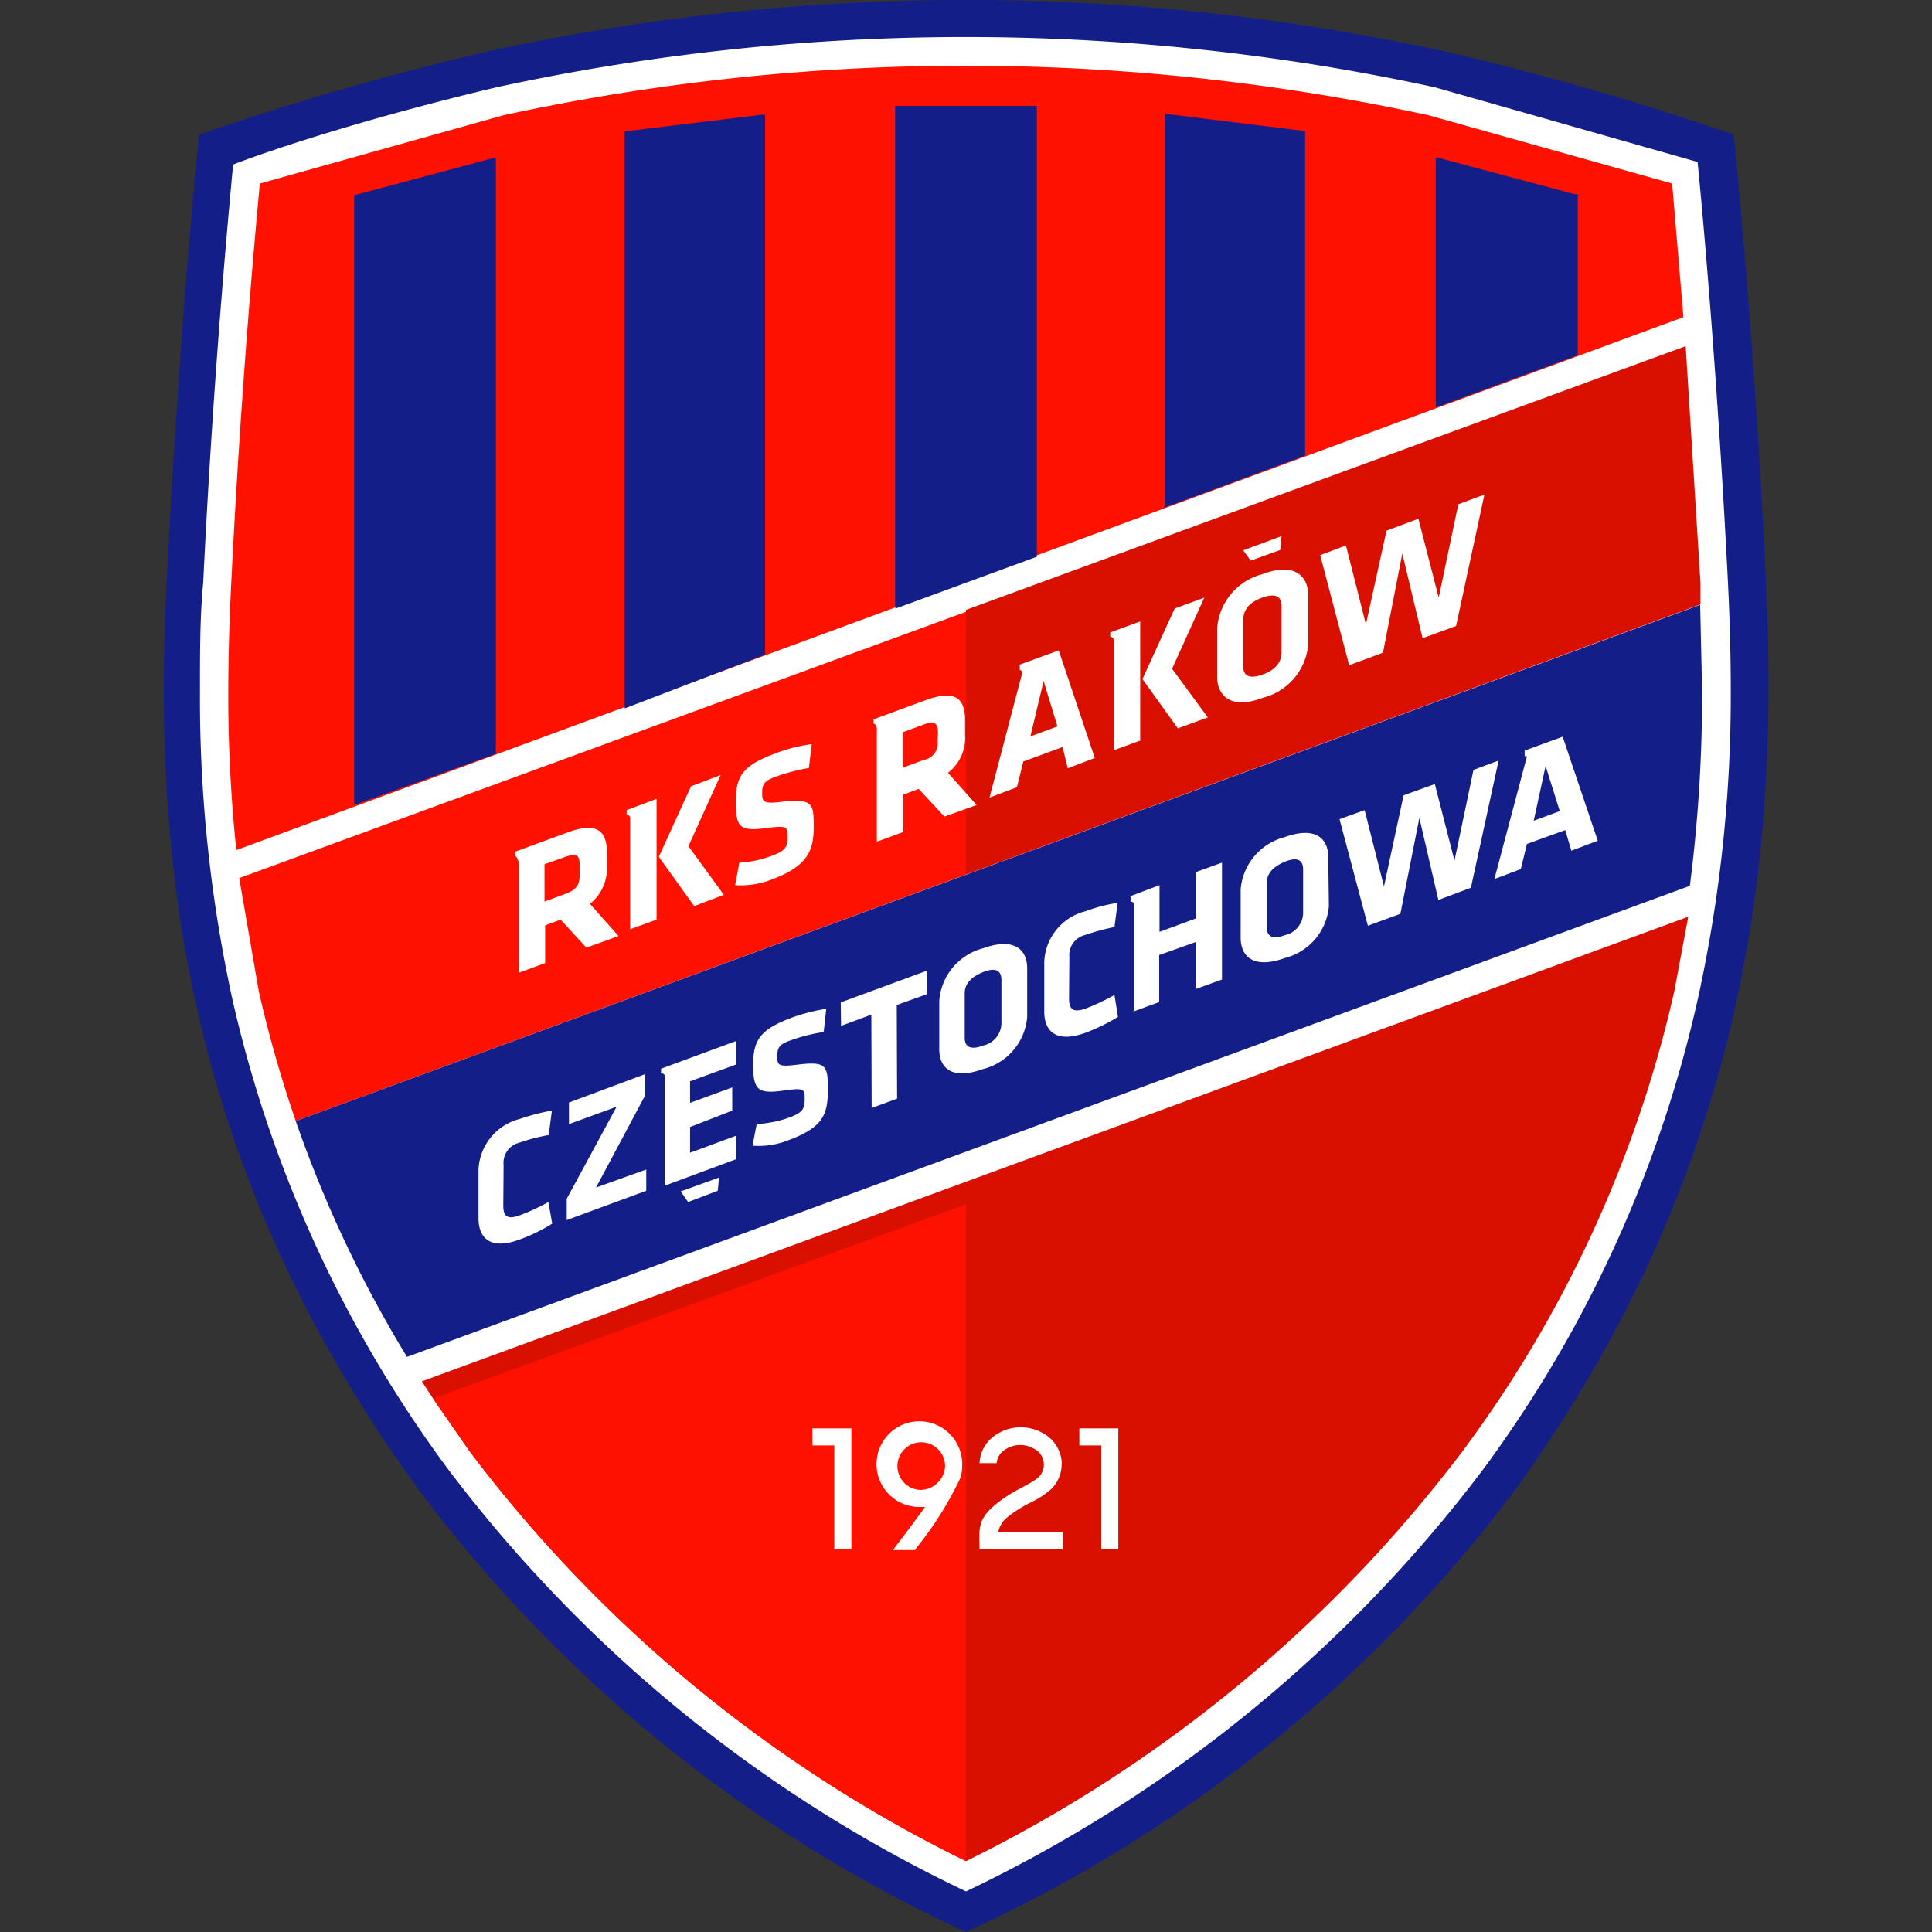
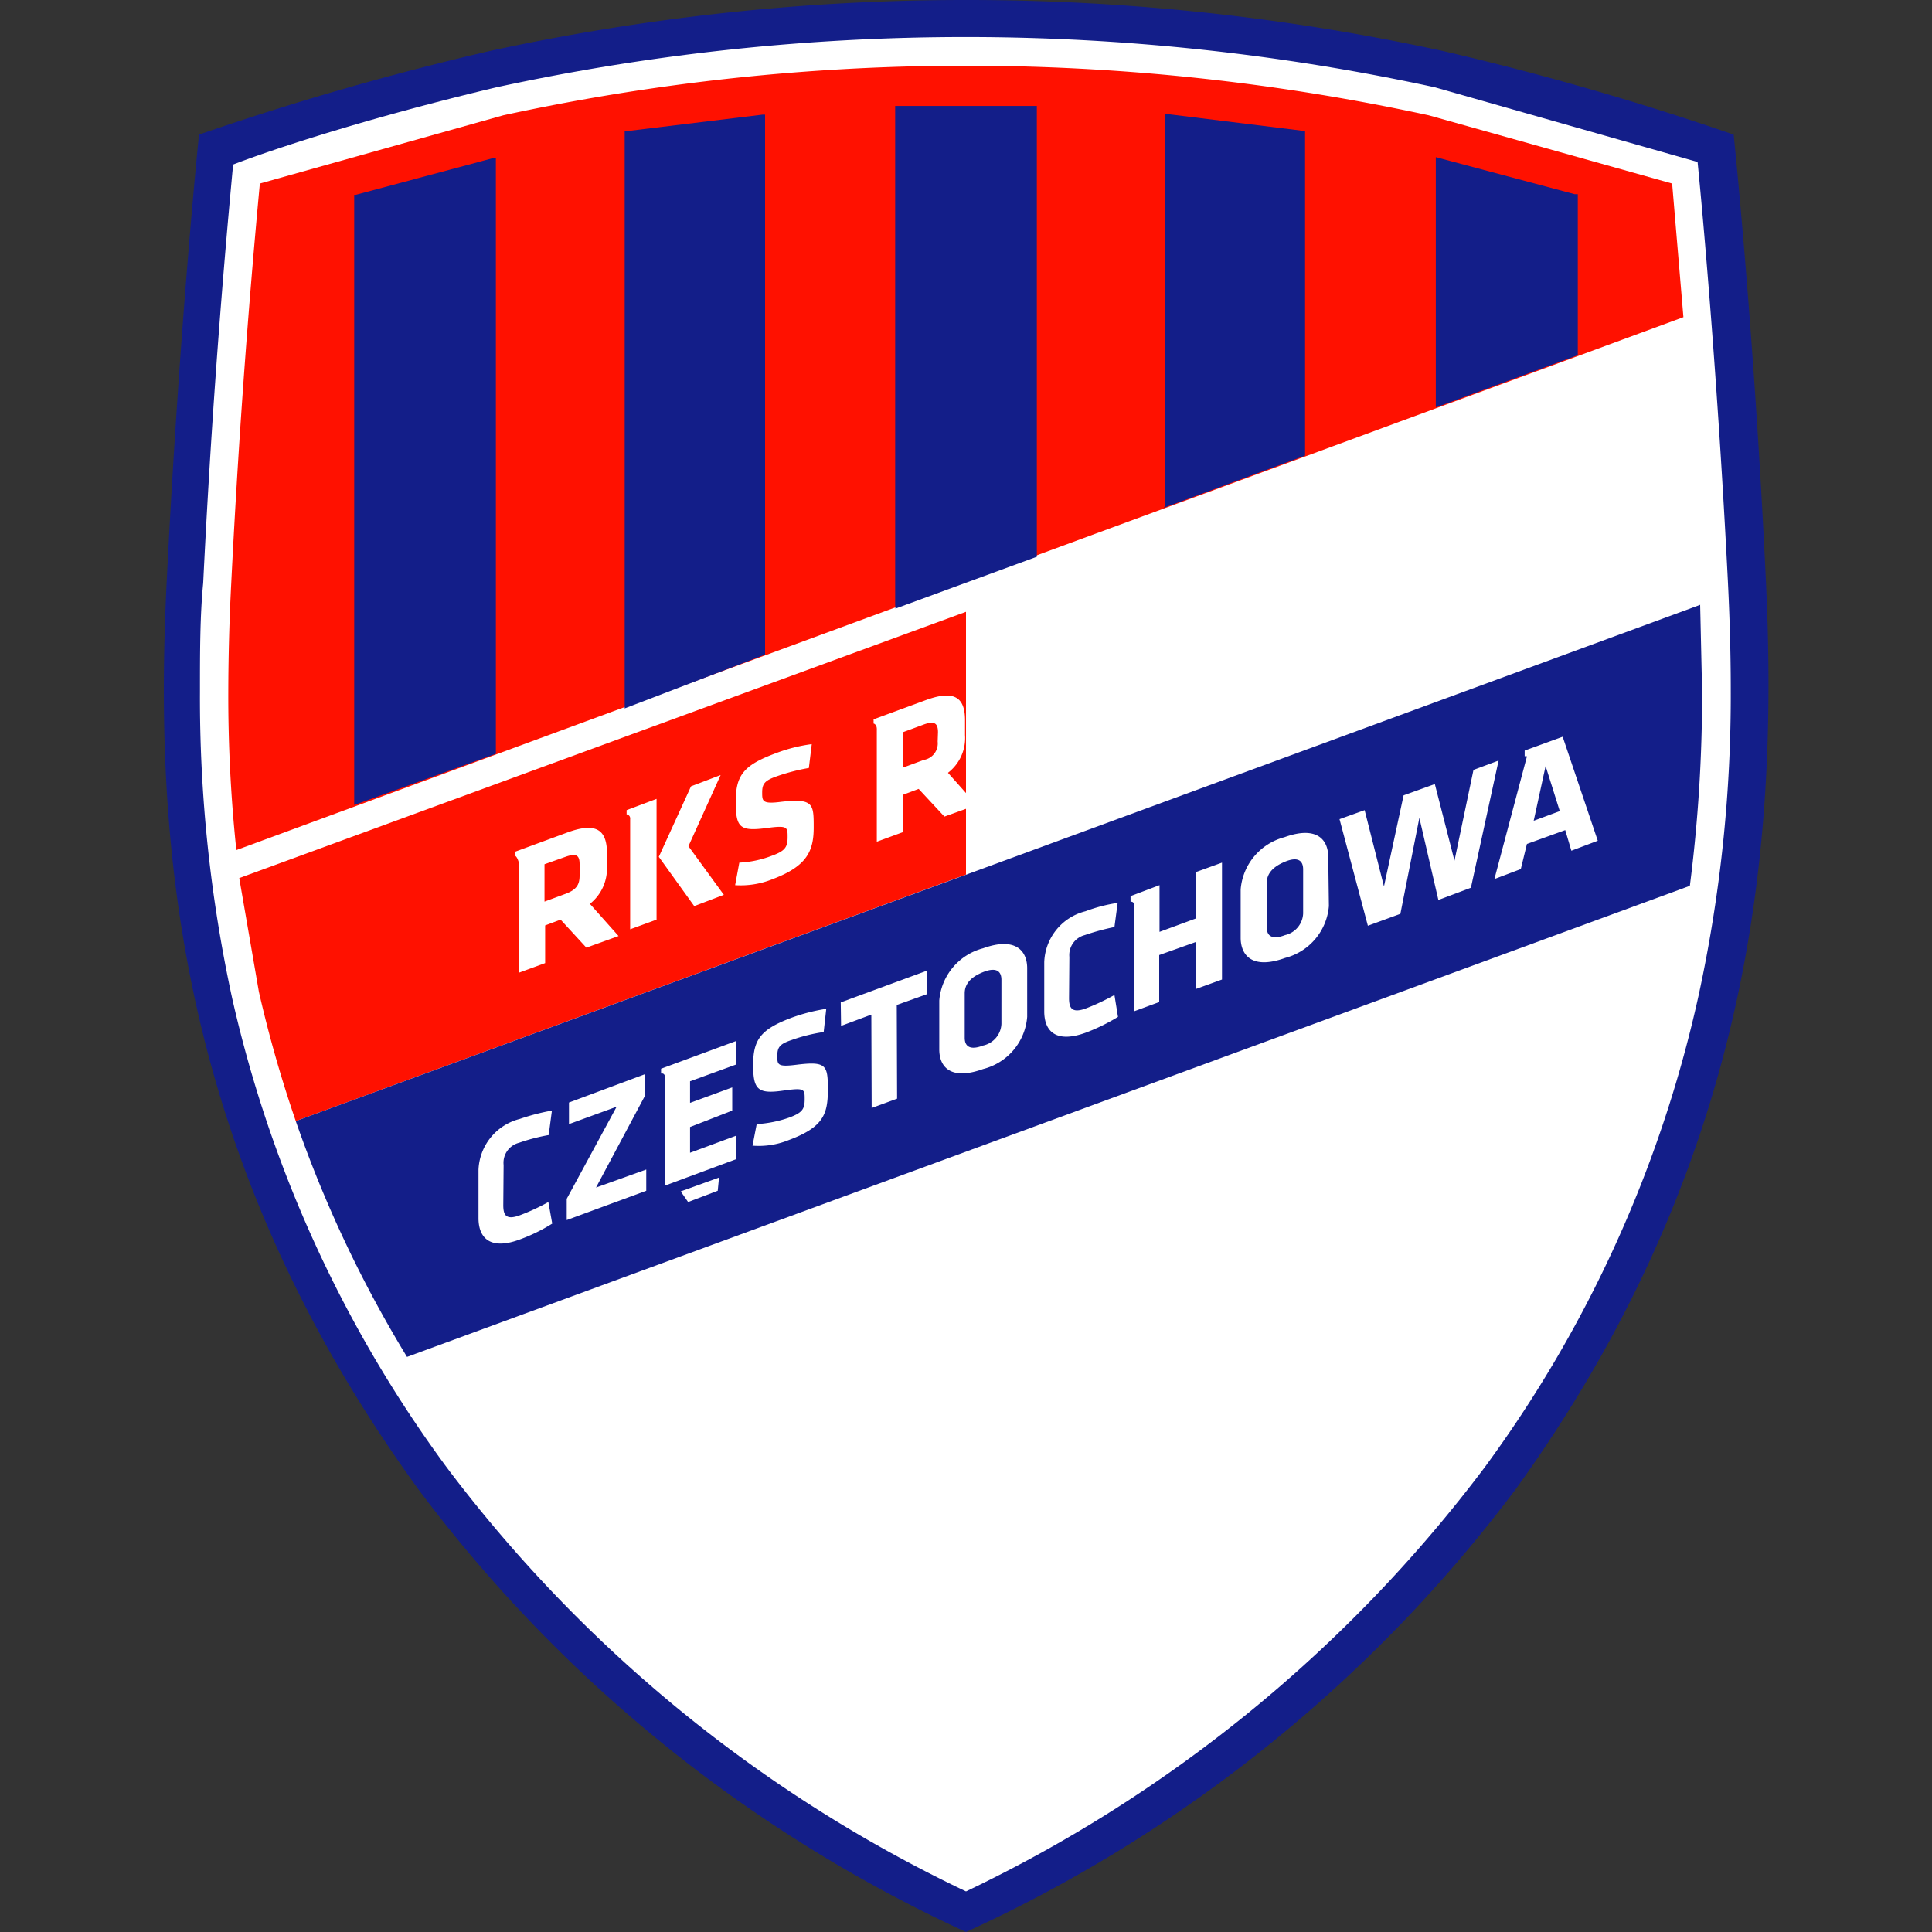
<svg xmlns="http://www.w3.org/2000/svg" width="60" height="60">
  <rect width="100%" height="100%" fill="#333333" stroke="none" />
  <path d="M13,46.26C5.41,35.82,4.78,26,5.18,18s1-13.82,1-13.82a89.59,89.59,0,0,1,9-2.59A69.58,69.58,0,0,1,30,0h0A69.58,69.58,0,0,1,44.84,1.59a89.59,89.59,0,0,1,9,2.59s.63,6,1,13.82-.24,17.82-7.77,28.25A44.41,44.41,0,0,1,30,60,44.32,44.32,0,0,1,13,46.26Z" fill="#131e89" />
  <path d="M15.42 2.71a68.82 68.82 0 0 1 29.14 0l8.16 2.32c.18 1.81.63 6.87.94 13 .05 1 .09 2.16.09 3.37a43.88 43.88 0 0 1-1 9.52 38.81 38.81 0 0 1-6.65 14.66A43.66 43.66 0 0 1 30 58.74a43.63 43.63 0 0 1-16.12-13.16h0A39 39 0 0 1 7.21 31a43.88 43.88 0 0 1-1-9.52c0-1.21 0-2.35.1-3.37a287.59 287.59 0 0 1 .93-13c1.32-.51 4.34-1.49 8.18-2.4z" fill="#fff" />
-   <path d="M30 27.16l22.81-8.39h0v-.66l-.46-7.36h0L30 18.94" fill="#d90f00" />
  <path d="M30 27.16L9.23 34.8h-.05a39.1 39.1 0 0 1-1.14-4l-.61-3.53h0L30 19" fill="#f10" />
-   <path d="M13.1 42.9h0l.36.55 1.11 1.6A43 43 0 0 0 30 57.8a43.27 43.27 0 0 0 15.42-12.73A37.9 37.9 0 0 0 52 30.77l.43-2.3h0z" fill="#d90f00" />
-   <path d="M13.48 43.48l1.11 1.6A43 43 0 0 0 30 57.8V37.4h0l-16.46 6z" fill="#f10" />
  <path d="M52.81 18.78L9.23 34.8h-.05a37.94 37.94 0 0 0 3.46 7.34h0l39.84-14.63h0a46.65 46.65 0 0 0 .38-6.05l-.06-2.68z" fill="#131e89" />
  <path d="M52.28 9.85h0l-.35-4.15-7.56-2.12a67.81 67.81 0 0 0-28.74 0h0L8.07 5.7a287.56 287.56 0 0 0-.89 12.44 68.36 68.36 0 0 0-.09 3.34 45.75 45.75 0 0 0 .25 4.92h0" fill="#f10" />
  <path d="M44.59 12.6V4.88h0l4.31 1.15h.1v5l-4.4 1.62zm-8.4 3.1V3.54h.05l4.29.53h0v10.08l-4.39 1.62zm-8.39 3.09V3.29h.05H30h2.14.06v14l-4.39 1.61zm-8.4 3.08V4.08h0l4.28-.52h.08v16.77L19.4 22zM11 25V6.05h.05l4.3-1.15h.05v18.51L11 25z" fill="#131e89" />
  <g fill="#fff">
    <path d="M25.91 48.12v-3.23h-.68v-.53h1.21v3.76zm8.29 0v-3.23h-.68v-.53h1.21v3.76zm-5.64-1.85a.74.74 0 1 1 .79-.74.77.77 0 0 1-.79.74zm-.1 1.8a10.71 10.71 0 0 0 1.35-2.14 1.05 1.05 0 0 0 .07-.4 1.33 1.33 0 1 0-1.32 1.27h.17l-.5.68-.5.66h.69zm4.54-.49h-2a.8.8 0 0 1 .27-.45 4 4 0 0 1 .76-.48 2.67 2.67 0 0 0 .62-.41 1.07 1.07 0 0 0 .32-.75.49.49 0 0 0 0-.12 1.11 1.11 0 0 0-.56-.85 1.39 1.39 0 0 0-1.68.2 1.11 1.11 0 0 0-.31.72h0 .53 0a.6.6 0 0 1 .16-.34.85.85 0 0 1 1-.11.55.55 0 0 1 .16.87c-.29.27-.78.39-1.36.87s-.49.78-.49 1.39H33zM15.63 37.43c0 .31.09.46.49.32a6.47 6.47 0 0 0 .91-.42l.12.67a5.27 5.27 0 0 1-1 .49c-.88.33-1.28 0-1.29-.64v-1.52a1.7 1.7 0 0 1 1.28-1.58 6.64 6.64 0 0 1 1-.26l-.1.76a5.88 5.88 0 0 0-.92.24.64.64 0 0 0-.48.69zm2.88-.55l1.56-.56v.66l-2.47.91v-.66l1.55-2.86-1.48.54v-.67l2.36-.88v.67l-1.52 2.85zm6-1.48a2.48 2.48 0 0 1-1.14.18l.13-.67a3.67 3.67 0 0 0 1-.2c.41-.15.49-.26.49-.57s0-.36-.6-.28c-.85.13-1 0-1-.79s.24-1.11 1.21-1.47a5.64 5.64 0 0 1 1.06-.27l-.08.72a5.24 5.24 0 0 0-1 .25c-.36.12-.44.22-.44.49s0 .35.57.28c.95-.12 1 0 1 .76s-.13 1.17-1.2 1.57zm3.34-4.19l.01 2.91-.79.29-.01-2.9-.94.35-.01-.73 2.69-.99v.73l-.95.34z" />
    <path d="M31.9 31.58a1.82 1.82 0 0 1-1.37 1.62c-1 .36-1.36-.06-1.36-.61v-1.52a1.83 1.83 0 0 1 1.36-1.62c1-.36 1.37.07 1.37.62zm-.8-1.15c0-.28-.17-.4-.57-.24s-.57.38-.57.66v1.38c0 .28.18.39.57.24a.72.72 0 0 0 .57-.67zm2.1.57c0 .32.1.46.49.33a6.69 6.69 0 0 0 .92-.43l.11.68a5.93 5.93 0 0 1-1 .49c-.88.32-1.28 0-1.29-.64v-1.55a1.69 1.69 0 0 1 1.28-1.58 4.93 4.93 0 0 1 1-.26l-.1.75a7.2 7.2 0 0 0-.92.25.64.64 0 0 0-.48.68zm1.91-3v-.17l.9-.34v1.45l1.14-.42v-1.44l.8-.29v3.63l-.8.29v-1.46l-1.15.41v1.46l-.79.29v-3.33c.01-.08-.1-.08-.1-.08zm6.16.14a1.82 1.82 0 0 1-1.36 1.61c-1 .36-1.37-.06-1.38-.61v-1.52A1.83 1.83 0 0 1 39.89 26c1-.36 1.36.07 1.36.62zm-.8-1.14c0-.28-.17-.4-.56-.24s-.57.38-.57.66v1.38c0 .28.18.39.57.24a.72.72 0 0 0 .56-.67zm5.21.57l-1.01.38-.59-2.55-.59 2.98-1.01.37-.88-3.31.78-.28.6 2.37.61-2.83.97-.35.61 2.38.59-2.82.78-.29-.86 3.95zm1.67-4.08v-.18l1.18-.43 1.09 3.23-.82.31-.19-.64-1.19.43-.19.78-.82.31 1-3.77c.03-.08-.06-.04-.06-.04zm.28 2l.81-.3-.44-1.4zm-27.1 7.85v-.15l2.33-.86v.73l-1.43.52v.67l1.31-.48v.72l-1.31.51v.8l1.43-.53V36l-2.21.82v-3.38c-.01-.13-.12-.1-.12-.1zm1.8 3.23l-1.19.43.23.33.92-.35zM16 26.58v-.13l1.63-.6c.88-.32 1.21-.08 1.22.62v.46a1.4 1.4 0 0 1-.53 1.14l.89 1-1 .36-.8-.87-.48.18v1.17l-.82.3v-3.43c-.05-.18-.11-.2-.11-.2zm2 .26c0-.28-.1-.35-.44-.23l-.65.23V28l.65-.24c.35-.13.44-.29.44-.57zm1.46-1.55v-.13l.93-.35v3.75l-.82.3v-3.42a.13.13 0 0 0-.11-.15zm1 1.32l1-2.19.92-.35-1 2.21 1.1 1.51-.92.35zm3.54.69a2.64 2.64 0 0 1-1.17.19l.13-.7a3.21 3.21 0 0 0 1-.21c.42-.15.5-.27.5-.58s0-.37-.61-.29c-.88.12-1 0-1-.82s.25-1.13 1.25-1.5a4.87 4.87 0 0 1 1.11-.28l-.09.74a6.18 6.18 0 0 0-1 .26c-.37.13-.45.23-.45.5s0 .37.6.29c1-.11 1 .07 1 .8s-.21 1.2-1.27 1.6zm7.67-6.49v-.17l1.21-.44L34 23.54l-.84.32-.16-.66-1.22.45-.2.8-.85.32 1-3.81c.04-.16-.06-.15-.06-.15zm.33 2.06l.84-.31-.43-1.41zm13.22-3.43l-1.04.38-.63-2.63-.6 3.08-1.05.39-.9-3.42.8-.3.62 2.45.64-2.91.99-.37.63 2.45.61-2.9.81-.3-.88 4.08zm-4.59.56a1.88 1.88 0 0 1-1.41 1.67c-1 .38-1.41-.07-1.42-.63V19.5a1.88 1.88 0 0 1 1.41-1.67c1-.38 1.41.07 1.42.64zm-.83-1.19c0-.28-.18-.4-.6-.25s-.59.4-.59.69v1.45c0 .28.18.4.6.25s.59-.4.59-.69zm0-2.16l-1.19.44.23.32.92-.33zm-5.32 3.12v-.13l.93-.34V23l-.82.3v-3.38a.13.13 0 0 0-.11-.15zm1 1.32l1-2.19.92-.34-1 2.21 1.11 1.51-.93.34zm-8.35 1.38v-.13l1.63-.6c.88-.32 1.21-.08 1.21.63v.46a1.36 1.36 0 0 1-.53 1.17l.89 1-1 .36-.8-.86-.48.18v1.16l-.82.3v-3.47c.01-.18-.1-.2-.1-.2zm2 .27c0-.28-.11-.36-.44-.24l-.65.24v1.1l.65-.24a.52.52 0 0 0 .43-.57z" />
  </g>
</svg>